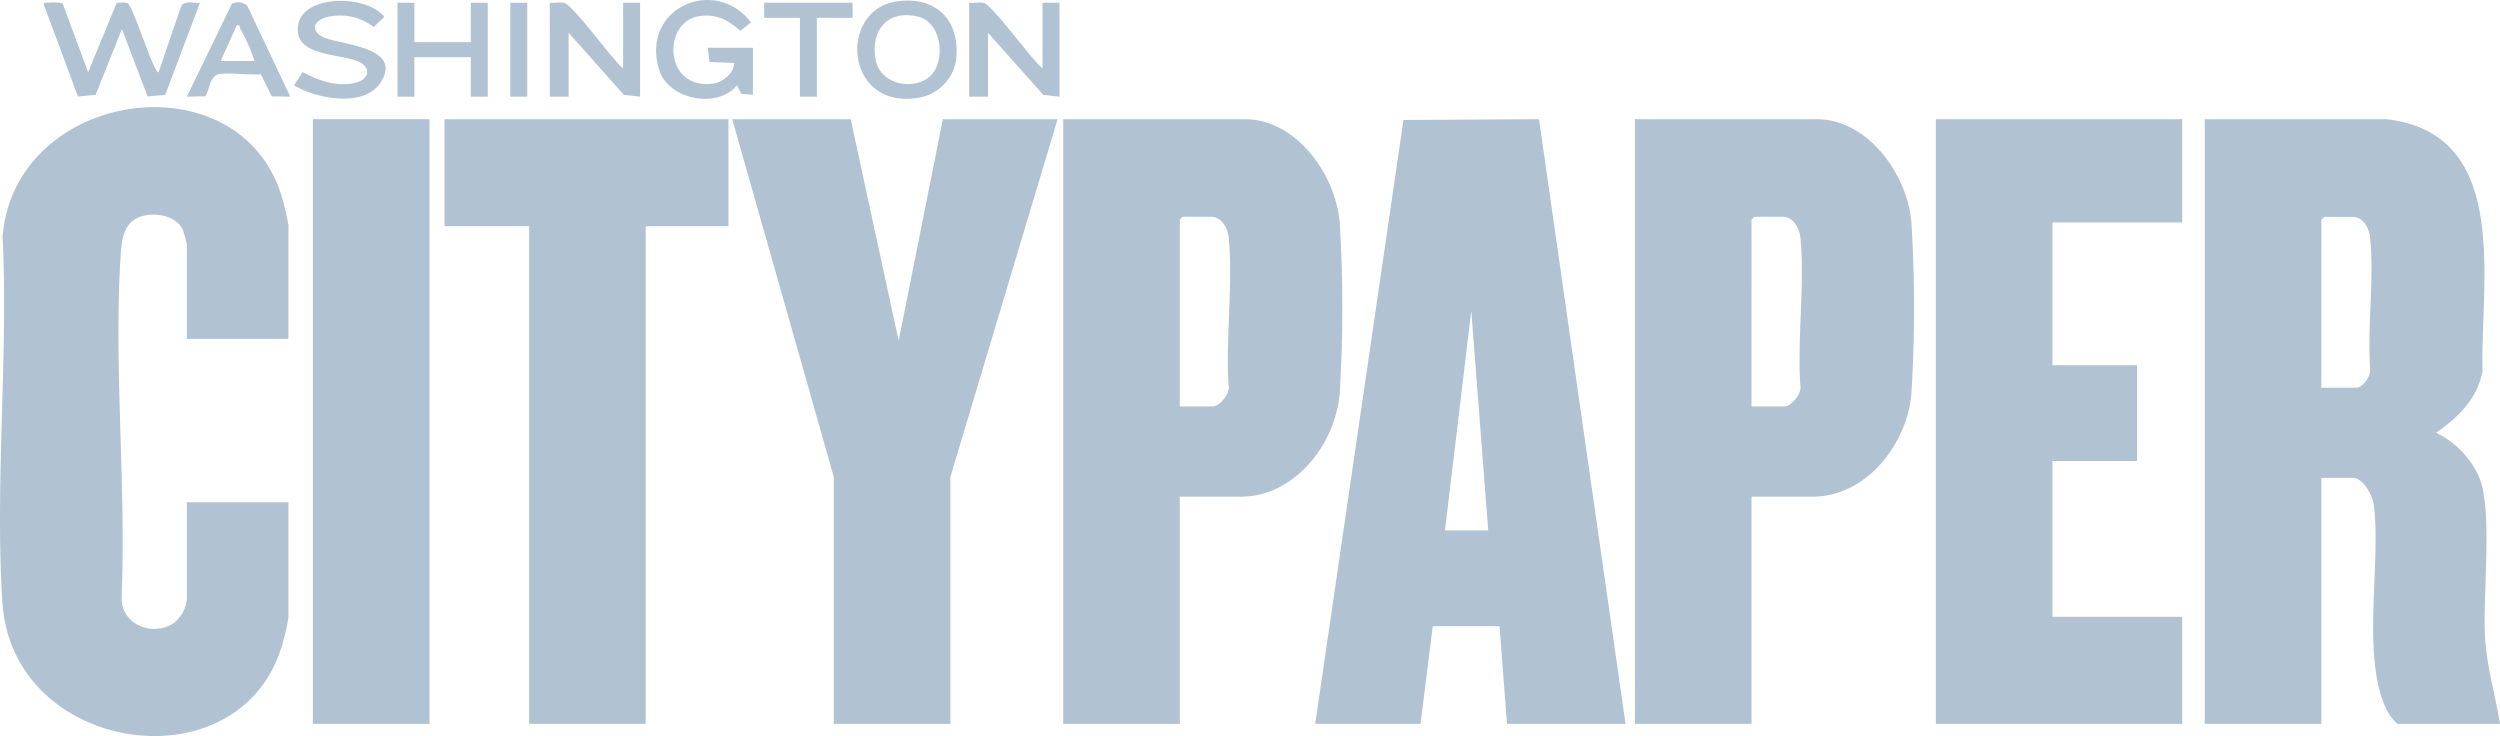
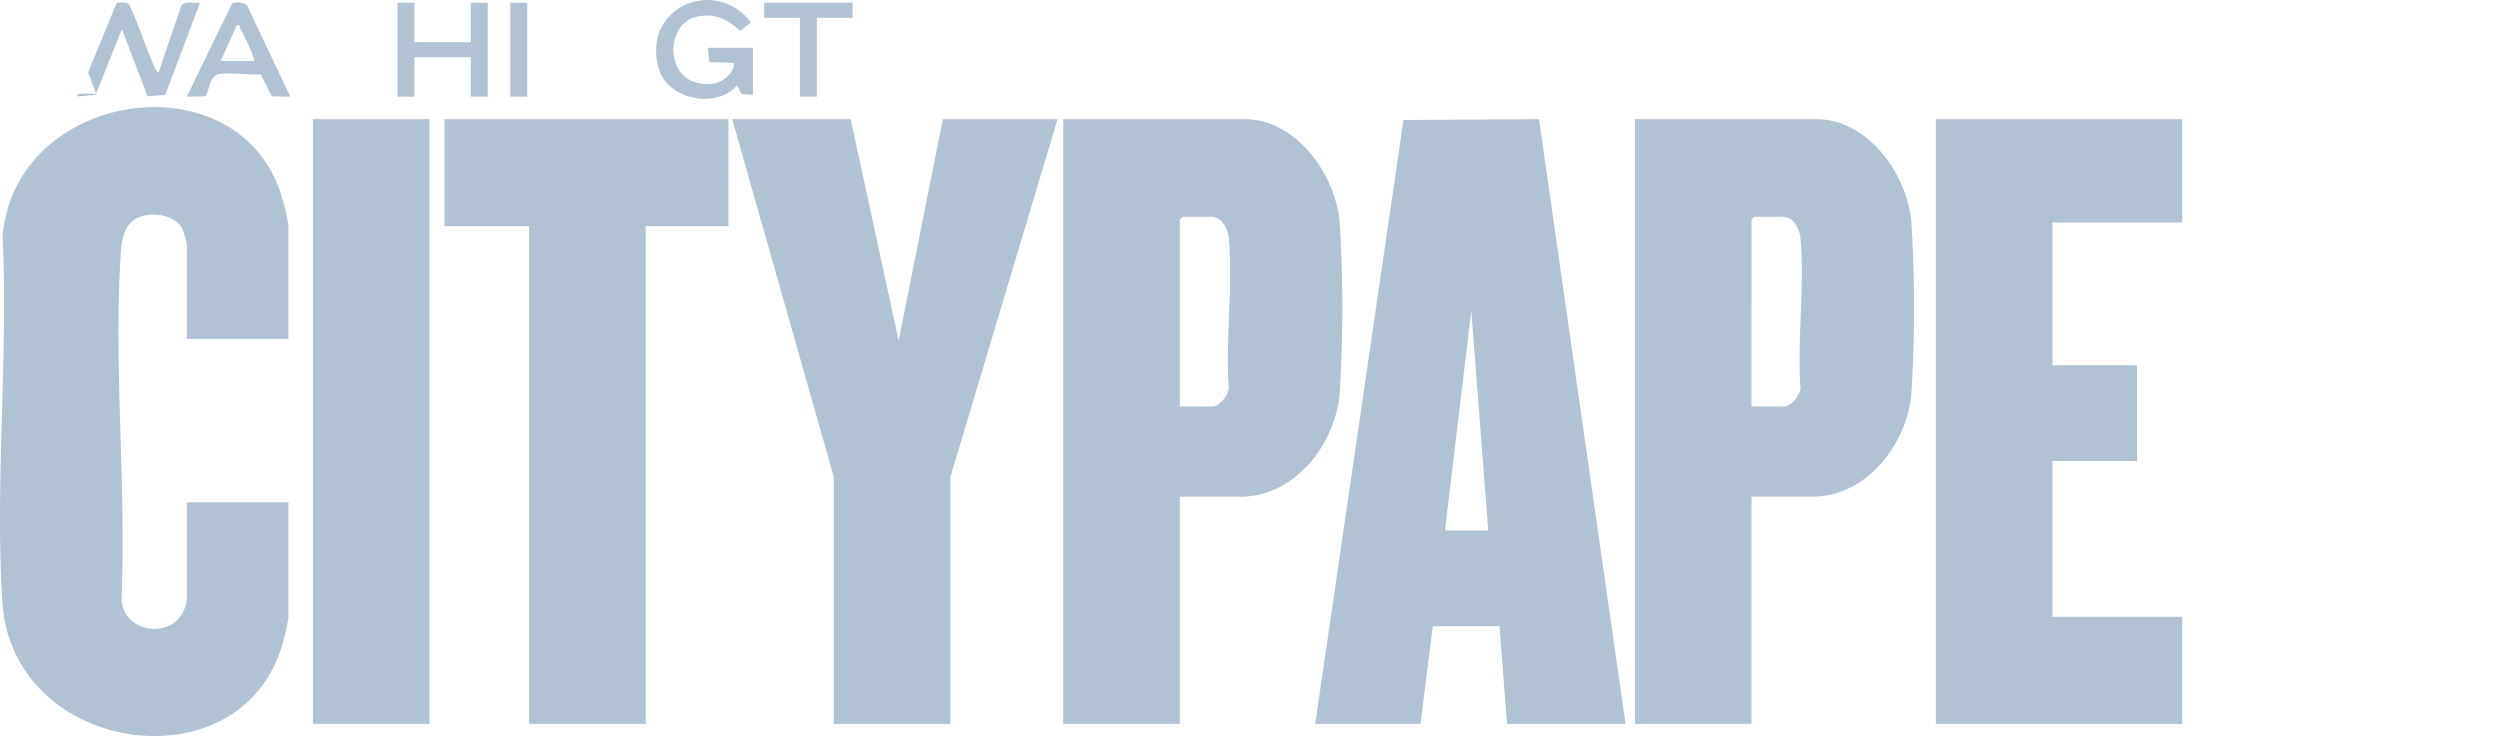
<svg xmlns="http://www.w3.org/2000/svg" id="Group_400" data-name="Group 400" width="341" height="100.395" viewBox="0 0 341 100.395">
  <defs>
    <clipPath id="clip-path">
      <rect id="Rectangle_397" data-name="Rectangle 397" width="341" height="100.395" fill="#b1c2d2" />
    </clipPath>
  </defs>
  <g id="Group_399" data-name="Group 399" transform="translate(0 0)" clip-path="url(#clip-path)">
-     <path id="Path_2993" data-name="Path 2993" d="M376.955,19.04c17.212,1.934,12.774,22.443,13.143,34.385-.758,3.8-3.3,6.269-6.345,8.388a12.205,12.205,0,0,1,5.945,6.233c1.774,4.507.406,16.023.726,21.56.234,4.055,1.4,7.933,2.049,11.914h-13.98a6.771,6.771,0,0,1-1.365-1.711c-3.671-6.979-.831-20.264-1.863-28.109-.175-1.329-1.385-3.736-2.928-3.736H368.1V101.52H352.2V19.04ZM368.1,55.669h4.746c.916,0,1.931-1.515,1.93-2.427-.418-5.772.537-12.263,0-17.946-.124-1.32-.908-2.936-2.447-2.936H368.49l-.385.384Z" transform="translate(-51.474 -2.783)" fill="#b1c2d2" />
    <path id="Path_2994" data-name="Path 2994" d="M210.1,101.519,222.139,19.15l18.488-.112,11.8,82.481H236.266L235.24,88.2h-9.106l-1.668,13.319Zm23.6-26.383-2.311-29.969L227.8,75.136Z" transform="translate(-30.706 -2.782)" fill="#b1c2d2" />
    <path id="Path_2995" data-name="Path 2995" d="M39.338,48.728H25.486V35.792a20.113,20.113,0,0,0-.569-1.993c-1.015-2.131-4.567-2.53-6.447-1.426-1.542.906-1.861,2.8-1.974,4.432-1.055,15.311.754,31.887.084,47.326.053,3.709,4.434,5.269,7.24,3.275a4.8,4.8,0,0,0,1.666-3.2V71.013H39.338V86.766a27.958,27.958,0,0,1-.7,3.146C33.4,110,1.705,105.625.336,84.729-.729,68.5,1.154,51.119.352,34.772,2.027,14.36,33.646,10.069,38.7,30.283a29.162,29.162,0,0,1,.64,2.947Z" transform="translate(0 -2.502)" fill="#b1c2d2" />
    <path id="Path_2996" data-name="Path 2996" d="M185.749,70.525v30.994h-15.9V19.039H194.6c7.1,0,12.48,7.674,12.964,14.206a190.15,190.15,0,0,1,0,23.074c-.511,6.91-6.073,14.206-13.477,14.206Zm0-12.3h4.489c.917,0,2.321-1.7,2.181-2.69-.459-6.509.611-13.838.01-20.246-.124-1.32-.908-2.936-2.447-2.936h-3.847l-.385.384Z" transform="translate(-24.823 -2.783)" fill="#b1c2d2" />
    <path id="Path_2997" data-name="Path 2997" d="M277.077,70.525v30.994h-15.9V19.039h24.754c7.1,0,12.48,7.674,12.964,14.206a189.977,189.977,0,0,1,0,23.074c-.51,6.91-6.072,14.206-13.476,14.206Zm0-12.3h4.489c.917,0,2.321-1.7,2.181-2.69-.458-6.509.611-13.838.01-20.246-.124-1.32-.908-2.936-2.447-2.936h-3.847l-.385.384Z" transform="translate(-38.17 -2.783)" fill="#b1c2d2" />
    <path id="Path_2998" data-name="Path 2998" d="M342.844,19.04V33.128h-17.7V52.6h11.543V65.659H325.145v21.26h17.7v14.6h-33.6V19.04Z" transform="translate(-45.195 -2.783)" fill="#b1c2d2" />
    <path id="Path_2999" data-name="Path 2999" d="M133.131,19.04l6.541,30.228L145.7,19.04h15.647l-14.621,48.8V101.52h-15.9V67.836L116.97,19.04Z" transform="translate(-17.095 -2.783)" fill="#b1c2d2" />
    <path id="Path_3000" data-name="Path 3000" d="M109.74,19.04v14.6H98.453V101.52h-15.9V33.64H71.006V19.04Z" transform="translate(-10.377 -2.783)" fill="#b1c2d2" />
    <rect id="Rectangle_395" data-name="Rectangle 395" width="15.904" height="82.48" transform="translate(42.673 16.256)" fill="#b1c2d2" />
-     <path id="Path_3001" data-name="Path 3001" d="M9.543.469l3.5,9.441L16.93.476a3.437,3.437,0,0,1,1.458,0c.78.272,3.694,9.881,4.27,9.434l3.1-9.07C26.3.1,27.486.532,28.3.435l-4.74,12.554-2.405.216-3.5-9.188-3.59,8.969-2.413.23L7.04.787c-.109-.488,0-.313.353-.353a10.373,10.373,0,0,1,2.15.036" transform="translate(-1.023 -0.058)" fill="#b1c2d2" />
-     <path id="Path_3002" data-name="Path 3002" d="M97.834,9.4V.434h2.309V13.242L97.944,13,90.395,4.533v8.709H87.83V.434c.611.059,1.331-.106,1.919.006C91.015.68,96.309,8.2,97.834,9.4" transform="translate(-12.836 -0.058)" fill="#b1c2d2" />
-     <path id="Path_3003" data-name="Path 3003" d="M164.828,9.4V.434h2.309V13.242l-2.2-.237-7.549-8.472v8.709h-2.565V.434c.611.059,1.331-.106,1.919.006,1.266.24,6.56,7.759,8.085,8.959" transform="translate(-22.627 -0.058)" fill="#b1c2d2" />
+     <path id="Path_3001" data-name="Path 3001" d="M9.543.469l3.5,9.441L16.93.476a3.437,3.437,0,0,1,1.458,0c.78.272,3.694,9.881,4.27,9.434l3.1-9.07C26.3.1,27.486.532,28.3.435l-4.74,12.554-2.405.216-3.5-9.188-3.59,8.969-2.413.23c-.109-.488,0-.313.353-.353a10.373,10.373,0,0,1,2.15.036" transform="translate(-1.023 -0.058)" fill="#b1c2d2" />
    <path id="Path_3004" data-name="Path 3004" d="M118.015,12.927l-1.557-.11-.62-1.168c-2.768,3.265-9.407,1.944-10.636-2.193-2.509-8.445,7.669-12.789,12.557-6.4L116.31,4.2c-1.768-1.483-3.137-2.337-5.583-2-5.159.7-4.905,10.272,2.014,9.181,1.186-.187,2.784-1.5,2.708-2.8L112.1,8.461l-.24-1.937h6.156Z" transform="translate(-15.318 0)" fill="#b1c2d2" />
-     <path id="Path_3005" data-name="Path 3005" d="M142.4.2c5.515-.755,8.731,2.819,7.992,8.236a6.28,6.28,0,0,1-5.3,4.951C135.182,14.836,134.349,1.3,142.4.2m4.592,10.093c2.031-2.029,1.486-7.18-1.7-7.989-4.258-1.081-6.669,1.961-5.794,6.042.7,3.274,5.334,4.1,7.5,1.947" transform="translate(-20.014 -0.015)" fill="#b1c2d2" />
-     <path id="Path_3006" data-name="Path 3006" d="M46.972,11.663l1.172-1.805c2.183,1.173,4.779,2.086,7.3,1.432,1.738-.451,2.13-2.078.312-2.879C53.2,7.283,46.779,7.758,47.545,3.4,48.285-.8,56.924-.7,59.28,2.317L57.839,3.709a7.462,7.462,0,0,0-6.648-1.277c-1.638.538-1.908,1.793-.294,2.626C53,6.144,62,6.315,58.773,11.283c-2.263,3.479-8.766,2.207-11.8.379" transform="translate(-6.865 -0.02)" fill="#b1c2d2" />
    <path id="Path_3007" data-name="Path 3007" d="M65.8.44V5.819h7.7V.44h2.308V13.248H73.5V7.869H65.8v5.379H63.5V.44Z" transform="translate(-9.28 -0.064)" fill="#b1c2d2" />
    <path id="Path_3008" data-name="Path 3008" d="M43.956,13.239l-2.523-.04-1.486-3c-1.762.1-3.917-.254-5.624-.049-1.347.161-1.345,2.047-1.951,3.045l-2.521.042L36,.561A1.994,1.994,0,0,1,38.073.8Zm-9.49-4.865h4.618a23.438,23.438,0,0,0-1.928-4.361c-.159-.278.026-.623-.506-.507Z" transform="translate(-4.363 -0.057)" fill="#b1c2d2" />
    <path id="Path_3009" data-name="Path 3009" d="M134.134.44V2.489H129.26V13.248h-2.309V2.489h-4.874V.44Z" transform="translate(-17.841 -0.064)" fill="#b1c2d2" />
    <rect id="Rectangle_396" data-name="Rectangle 396" width="2.309" height="12.808" transform="translate(69.607 0.376)" fill="#b1c2d2" />
  </g>
</svg>